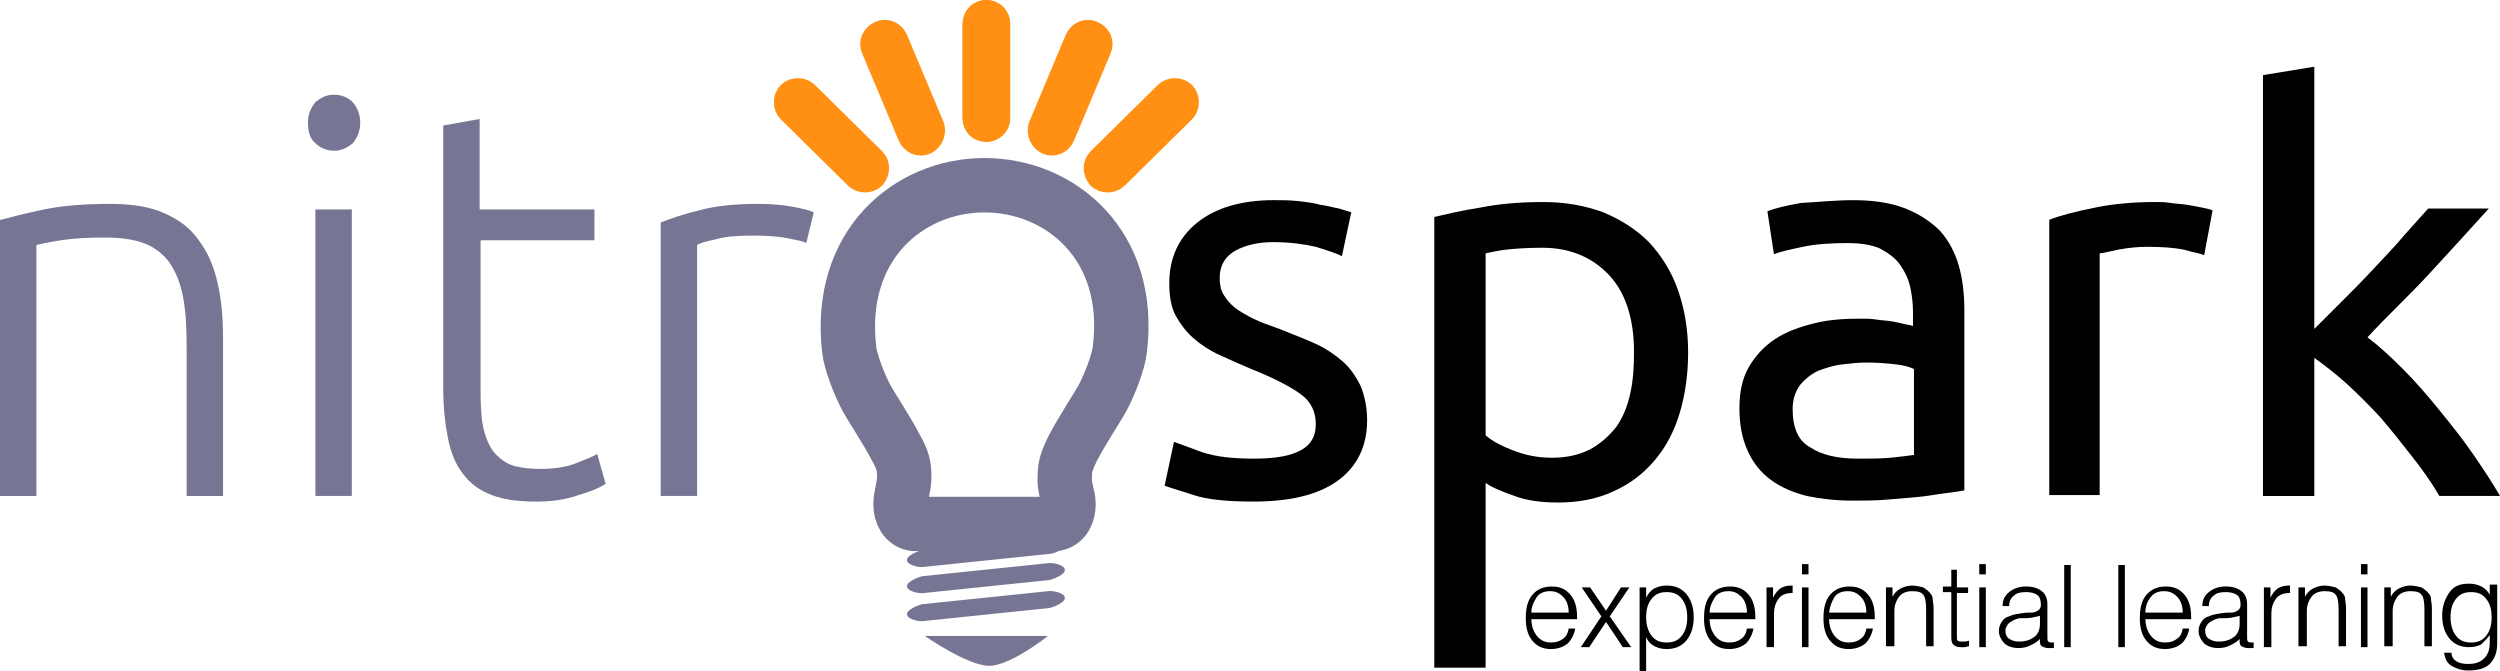
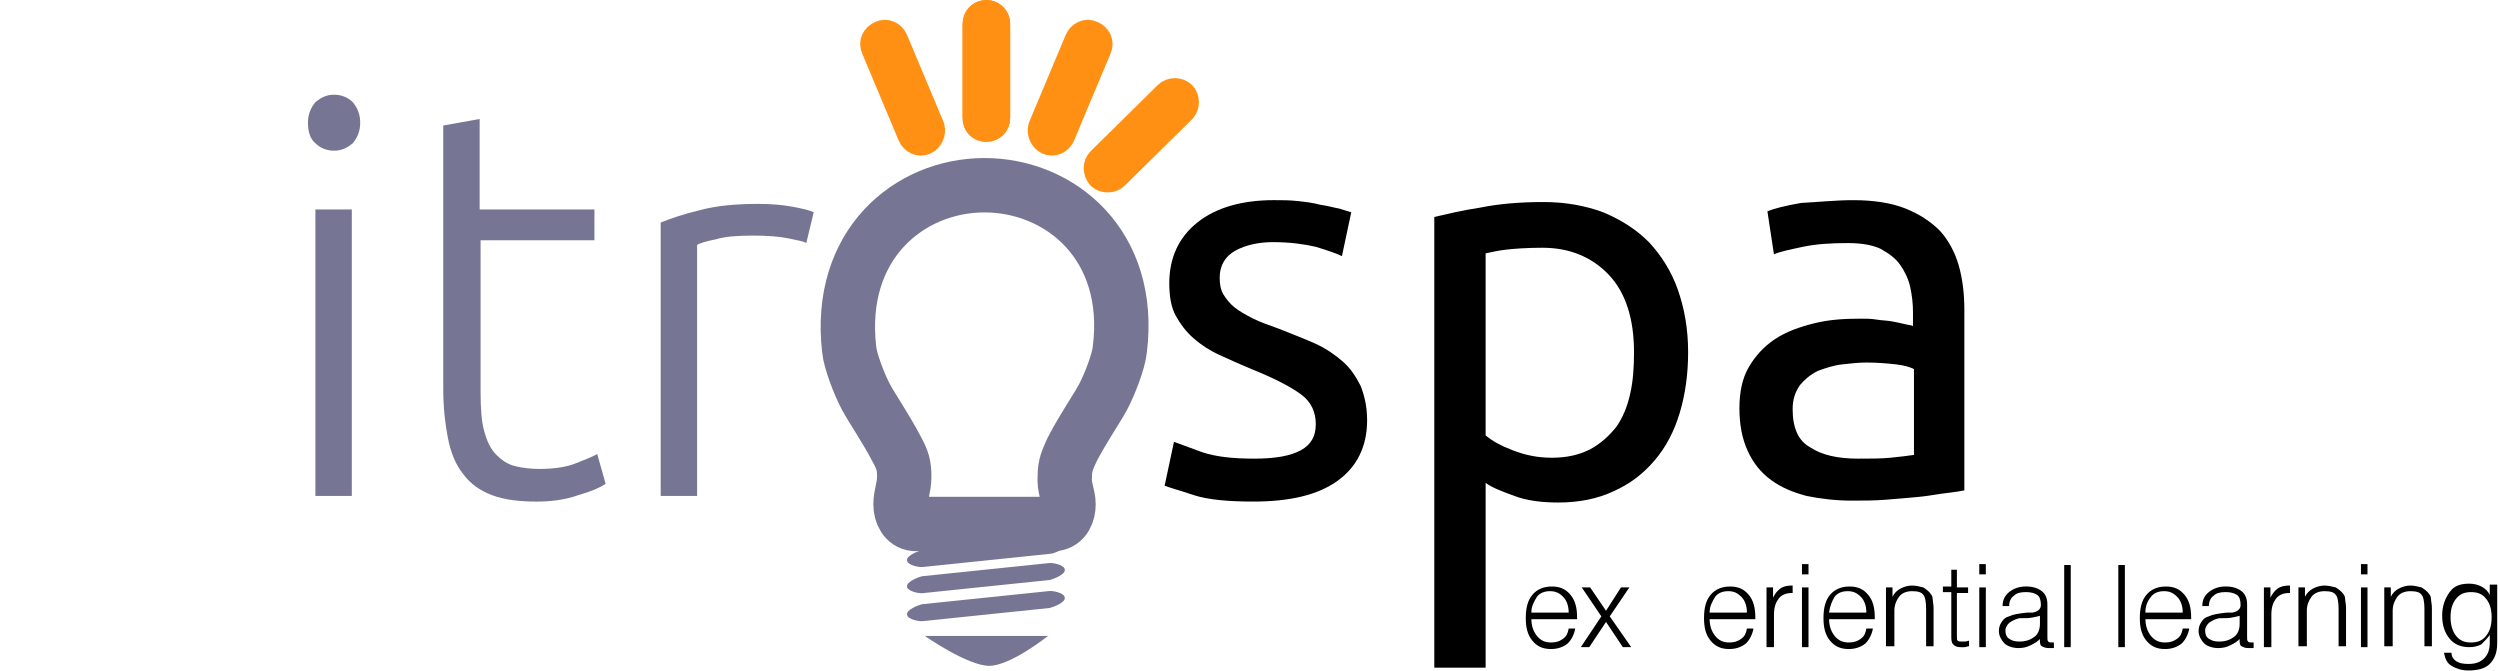
<svg xmlns="http://www.w3.org/2000/svg" version="1.1" id="Layer_1" x="0px" y="0px" width="189.423px" height="50.872px" viewBox="201.797 377.532 189.423 50.872" enable-background="new 201.797 377.532 189.423 50.872" xml:space="preserve">
  <g>
-     <path fill="#767593" d="M201.867,394.183c0.778-0.212,1.909-0.495,3.253-0.778s3.04-0.424,5.021-0.424   c1.626,0,3.04,0.212,4.101,0.707c1.132,0.495,1.979,1.131,2.616,2.051c0.637,0.848,1.131,1.909,1.414,3.182   c0.283,1.202,0.424,2.616,0.424,4.101v12.091h-2.757v-11.242c0-1.556-0.071-2.828-0.283-3.889s-0.565-1.909-1.061-2.616   c-0.495-0.636-1.131-1.131-1.909-1.414c-0.777-0.283-1.768-0.424-2.97-0.424c-1.272,0-2.404,0.071-3.323,0.212   c-0.919,0.141-1.556,0.283-1.838,0.354v19.02h-2.758v-20.929H201.867z" />
    <path fill="#767593" d="M229.09,386.829c0,0.636-0.212,1.131-0.565,1.556c-0.425,0.354-0.849,0.565-1.414,0.565   c-0.566,0-1.062-0.212-1.415-0.565c-0.424-0.354-0.565-0.919-0.565-1.556s0.212-1.131,0.565-1.556   c0.425-0.354,0.849-0.565,1.415-0.565c0.565,0,1.061,0.212,1.414,0.565C228.878,385.698,229.09,386.193,229.09,386.829z    M228.453,415.111h-2.758v-21.707h2.758V415.111z" />
    <path fill="#767593" d="M238.211,393.405h8.626v2.333h-8.626v11.525c0,1.201,0.07,2.263,0.283,2.97   c0.212,0.777,0.494,1.343,0.919,1.768c0.424,0.424,0.849,0.707,1.414,0.849c0.565,0.141,1.202,0.212,1.838,0.212   c1.132,0,2.051-0.142,2.758-0.425c0.707-0.282,1.272-0.494,1.626-0.707l0.637,2.263c-0.424,0.283-1.061,0.565-2.051,0.849   c-0.989,0.354-2.05,0.495-3.182,0.495c-1.344,0-2.475-0.142-3.394-0.495c-0.92-0.354-1.627-0.849-2.192-1.626   c-0.565-0.707-0.919-1.626-1.131-2.688c-0.212-1.061-0.354-2.333-0.354-3.747v-19.939l2.757-0.495v6.858H238.211z" />
    <path fill="#767593" d="M259.281,392.98c0.919,0,1.768,0.071,2.546,0.212c0.777,0.141,1.343,0.283,1.626,0.424l-0.565,2.333   c-0.212-0.142-0.707-0.212-1.344-0.354c-0.707-0.142-1.556-0.212-2.687-0.212c-1.202,0-2.121,0.07-2.828,0.283   c-0.707,0.141-1.202,0.283-1.414,0.424v19.02h-2.758v-20.717c0.707-0.283,1.697-0.636,2.898-0.919   C256.03,393.122,257.514,392.98,259.281,392.98z" />
    <path d="M296.827,412.283c1.626,0,2.757-0.212,3.535-0.636c0.777-0.425,1.131-1.061,1.131-1.98c0-0.919-0.354-1.696-1.131-2.263   c-0.778-0.565-1.98-1.201-3.748-1.908c-0.848-0.354-1.626-0.707-2.403-1.061c-0.778-0.354-1.414-0.778-1.98-1.273   c-0.565-0.495-0.989-1.061-1.343-1.696c-0.354-0.637-0.495-1.485-0.495-2.476c0-1.908,0.707-3.464,2.121-4.596   s3.394-1.697,5.798-1.697c0.637,0,1.202,0,1.839,0.071c0.636,0.071,1.201,0.141,1.696,0.283c0.565,0.071,0.99,0.212,1.414,0.283   c0.425,0.142,0.707,0.212,0.92,0.283l-0.707,3.323c-0.425-0.212-1.062-0.424-1.98-0.707c-0.919-0.212-1.979-0.354-3.252-0.354   c-1.061,0-2.051,0.212-2.828,0.637c-0.778,0.424-1.202,1.131-1.202,2.05c0,0.495,0.07,0.919,0.282,1.272s0.495,0.707,0.849,0.99   c0.354,0.282,0.849,0.565,1.414,0.849c0.565,0.282,1.202,0.495,1.979,0.777c1.062,0.425,1.98,0.778,2.758,1.132   c0.778,0.354,1.485,0.849,2.051,1.343c0.565,0.495,0.99,1.132,1.344,1.839c0.282,0.707,0.494,1.556,0.494,2.616   c0,1.979-0.777,3.535-2.262,4.596c-1.485,1.061-3.606,1.556-6.364,1.556c-1.909,0-3.465-0.142-4.525-0.495   s-1.838-0.565-2.191-0.707l0.707-3.323c0.424,0.142,1.131,0.424,2.121,0.778C293.928,412.143,295.2,412.283,296.827,412.283z" />
    <path d="M329.705,404.223c0,1.627-0.212,3.182-0.637,4.596c-0.424,1.415-1.061,2.616-1.908,3.606   c-0.849,0.99-1.839,1.768-3.111,2.333c-1.202,0.566-2.616,0.849-4.172,0.849c-1.272,0-2.404-0.142-3.323-0.495   c-0.99-0.354-1.697-0.636-2.192-0.989v14h-3.889v-34.151c0.92-0.212,2.051-0.495,3.465-0.708c1.414-0.283,2.97-0.424,4.808-0.424   c1.697,0,3.183,0.283,4.525,0.777c1.344,0.566,2.475,1.273,3.465,2.263c0.919,0.99,1.697,2.192,2.192,3.606   C329.422,400.899,329.705,402.455,329.705,404.223z M325.605,404.223c0-2.545-0.637-4.525-1.909-5.868   c-1.273-1.344-2.97-2.051-5.021-2.051c-1.202,0-2.121,0.071-2.758,0.142c-0.636,0.071-1.202,0.212-1.556,0.283v13.788   c0.495,0.425,1.132,0.778,2.051,1.132s1.839,0.565,2.97,0.565c1.132,0,2.051-0.212,2.899-0.637   c0.777-0.424,1.414-0.989,1.979-1.696c0.495-0.707,0.849-1.556,1.061-2.546C325.533,406.415,325.605,405.354,325.605,404.223z" />
    <path d="M342.221,392.698c1.555,0,2.898,0.212,3.959,0.636s1.909,0.99,2.616,1.697c0.637,0.707,1.132,1.626,1.414,2.616   c0.283,0.989,0.425,2.121,0.425,3.394v13.646c-0.354,0.07-0.778,0.142-1.414,0.212c-0.637,0.071-1.273,0.212-2.051,0.283   c-0.778,0.07-1.556,0.142-2.475,0.212c-0.849,0.07-1.768,0.07-2.616,0.07c-1.202,0-2.334-0.141-3.395-0.354   c-1.061-0.282-1.909-0.636-2.687-1.201c-0.777-0.566-1.344-1.273-1.768-2.192s-0.637-1.979-0.637-3.253   c0-1.201,0.213-2.262,0.707-3.11c0.495-0.849,1.132-1.556,1.98-2.121c0.849-0.566,1.838-0.92,2.97-1.202   c1.131-0.283,2.263-0.354,3.535-0.354c0.424,0,0.777,0,1.202,0.07c0.424,0.07,0.849,0.07,1.202,0.142   c0.354,0.07,0.707,0.142,0.989,0.212c0.283,0.071,0.495,0.071,0.565,0.142v-1.061c0-0.637-0.07-1.272-0.212-1.909   s-0.424-1.202-0.777-1.697s-0.849-0.848-1.485-1.202c-0.636-0.283-1.414-0.424-2.475-0.424c-1.272,0-2.404,0.071-3.394,0.283   c-0.99,0.212-1.697,0.354-2.192,0.566l-0.495-3.253c0.495-0.212,1.344-0.424,2.546-0.636   C339.605,392.839,340.877,392.698,342.221,392.698z M342.574,412.283c0.919,0,1.768,0,2.475-0.07s1.272-0.142,1.768-0.212v-6.505   c-0.283-0.142-0.707-0.283-1.344-0.354c-0.637-0.071-1.414-0.142-2.263-0.142c-0.565,0-1.202,0.07-1.838,0.142   c-0.637,0.07-1.273,0.282-1.839,0.494c-0.565,0.283-0.989,0.637-1.343,1.061c-0.354,0.495-0.566,1.061-0.566,1.839   c0,1.414,0.425,2.404,1.344,2.898C339.817,412.001,341.019,412.283,342.574,412.283z" />
-     <path d="M365.129,392.839c0.354,0,0.707,0,1.132,0.07c0.424,0.071,0.849,0.071,1.272,0.142s0.777,0.142,1.132,0.212   c0.354,0.071,0.636,0.142,0.777,0.212l-0.637,3.394c-0.282-0.142-0.849-0.212-1.556-0.424c-0.707-0.142-1.626-0.212-2.757-0.212   c-0.707,0-1.414,0.071-2.192,0.212c-0.707,0.141-1.202,0.283-1.414,0.283v18.313h-3.818v-20.858   c0.92-0.354,2.051-0.636,3.465-0.919C361.877,392.98,363.433,392.839,365.129,392.839z" />
-     <path d="M381.18,403.092c0.849,0.636,1.697,1.414,2.687,2.404c0.92,0.919,1.839,1.979,2.758,3.11   c0.919,1.132,1.768,2.192,2.546,3.323c0.777,1.132,1.484,2.192,2.05,3.182h-4.596c-0.565-0.989-1.272-1.979-2.051-2.969   c-0.777-0.99-1.556-1.98-2.403-2.971c-0.849-0.919-1.697-1.768-2.546-2.545s-1.697-1.414-2.475-1.979v10.464h-3.889v-31.888   l3.889-0.637v19.869c0.637-0.636,1.414-1.414,2.191-2.191c0.778-0.778,1.627-1.627,2.404-2.475   c0.778-0.849,1.556-1.627,2.192-2.404c0.707-0.778,1.272-1.415,1.838-2.051h4.596c-0.636,0.707-1.343,1.485-2.121,2.333   c-0.777,0.848-1.556,1.697-2.333,2.545s-1.626,1.697-2.475,2.545C382.664,401.536,381.887,402.313,381.18,403.092z" />
  </g>
  <path fill="none" stroke="#767593" stroke-width="4.12" stroke-miterlimit="10" d="M281.696,417.233  c0.778-0.071,1.061-0.849,1.061-1.485c0-0.707-0.354-1.272-0.282-2.121c0-0.849,0.212-1.272,0.565-2.051  c0.849-1.626,1.838-3.04,2.333-3.959c0.495-0.92,1.202-2.758,1.272-3.606c0.99-7.919-4.524-12.444-10.252-12.444  s-11.172,4.525-10.253,12.444c0.071,0.849,0.778,2.687,1.273,3.606c0.494,0.919,1.484,2.333,2.333,3.959  c0.424,0.778,0.565,1.202,0.565,2.051s-0.282,1.414-0.282,2.121s0.354,1.414,1.061,1.485H281.696z" />
  <path fill="#767593" d="M281.342,419.496l-9.545,0.989c-0.354,0.071-1.273-0.142-1.273-0.495l0,0  c-0.07-0.354,0.849-0.707,1.132-0.777l9.545-0.99c0.354-0.07,1.273,0.142,1.273,0.495l0,0  C282.544,419.142,281.625,419.496,281.342,419.496z" />
  <path fill="#767593" d="M281.342,421.476l-9.545,0.989c-0.354,0.071-1.273-0.141-1.273-0.494l0,0  c-0.07-0.354,0.849-0.707,1.132-0.778l9.545-0.989c0.354-0.071,1.273,0.141,1.273,0.494l0,0  C282.544,421.051,281.625,421.404,281.342,421.476z" />
  <path fill="#767593" d="M281.342,423.597l-9.545,0.99c-0.354,0.07-1.273-0.142-1.273-0.495l0,0c-0.07-0.354,0.849-0.707,1.132-0.778  l9.545-0.989c0.354-0.071,1.273,0.141,1.273,0.494l0,0C282.544,423.172,281.625,423.525,281.342,423.597z" />
  <path fill="#767593" d="M281.13,418.435h-9.263c-0.142,0-0.283-0.141-0.283-0.282v-0.495c0-0.142,0.142-0.283,0.283-0.283h9.263  c0.142,0,0.283,0.142,0.283,0.283v0.424C281.413,418.294,281.272,418.435,281.13,418.435z" />
  <path fill="#767593" d="M271.867,425.718h9.333c0,0-2.828,2.263-4.454,2.263S271.867,425.718,271.867,425.718z" />
  <path fill="#FF9013" stroke="#FF9013" stroke-width="2.472" stroke-miterlimit="10" d="M276.534,387.041  c-0.354,0-0.565-0.283-0.565-0.565v-7.142c0-0.354,0.282-0.565,0.565-0.565c0.354,0,0.565,0.283,0.565,0.565v7.142  C277.1,386.829,276.817,387.041,276.534,387.041z" />
  <path fill="#FF9013" stroke="#FF9013" stroke-width="2.472" stroke-miterlimit="10" d="M271.797,388.031  c-0.283,0.141-0.637,0-0.778-0.354l-2.758-6.576c-0.141-0.283,0-0.636,0.354-0.777c0.283-0.142,0.637,0,0.778,0.354l2.758,6.576  C272.221,387.536,272.079,387.89,271.797,388.031z" />
-   <path fill="#FF9013" stroke="#FF9013" stroke-width="2.472" stroke-miterlimit="10" d="M267.767,390.718  c-0.213,0.212-0.637,0.212-0.849,0l-5.091-5.02c-0.212-0.212-0.212-0.636,0-0.849c0.212-0.212,0.636-0.212,0.849,0l5.091,5.021  C267.979,390.082,267.979,390.435,267.767,390.718z" />
  <path fill="#FF9013" stroke="#FF9013" stroke-width="2.472" stroke-miterlimit="10" d="M276.534,387.041  c0.354,0,0.565-0.283,0.565-0.565v-7.142c0-0.354-0.283-0.565-0.565-0.565c-0.354,0-0.565,0.283-0.565,0.565v7.142  C275.968,386.829,276.181,387.041,276.534,387.041z" />
  <path fill="#FF9013" stroke="#FF9013" stroke-width="2.472" stroke-miterlimit="10" d="M281.272,388.031  c0.282,0.141,0.636,0,0.777-0.354l2.758-6.576c0.142-0.283,0-0.636-0.354-0.777c-0.283-0.142-0.637,0-0.778,0.354l-2.757,6.576  C280.847,387.536,280.989,387.89,281.272,388.031z" />
  <path fill="#FF9013" stroke="#FF9013" stroke-width="2.472" stroke-miterlimit="10" d="M285.302,390.718  c0.212,0.212,0.636,0.212,0.849,0l5.091-5.02c0.212-0.212,0.212-0.636,0-0.849c-0.212-0.212-0.637-0.212-0.849,0l-5.091,5.021  C285.09,390.082,285.09,390.435,285.302,390.718z" />
  <g>
    <path d="M317.826,424.374L317.826,424.374c0,0.566,0.142,0.99,0.425,1.344c0.282,0.354,0.636,0.495,1.061,0.495   c0.354,0,0.636-0.071,0.919-0.283s0.354-0.424,0.424-0.777h0.495c-0.07,0.424-0.282,0.849-0.565,1.131   c-0.354,0.283-0.777,0.425-1.272,0.425c-0.637,0-1.061-0.212-1.414-0.637c-0.354-0.424-0.495-0.99-0.495-1.697   c0-0.777,0.142-1.343,0.495-1.768c0.354-0.424,0.849-0.636,1.484-0.636c0.637,0,1.061,0.212,1.414,0.636   c0.354,0.425,0.495,0.99,0.495,1.697v0.142h-3.465V424.374z M317.826,423.95h2.828c0-0.495-0.141-0.919-0.424-1.202   s-0.565-0.424-0.99-0.424c-0.424,0-0.777,0.141-0.989,0.424C318.038,423.102,317.826,423.455,317.826,423.95z" />
    <path d="M321.574,426.566l1.556-2.333l-1.485-2.192h0.637l1.202,1.768l1.131-1.768h0.637l-1.485,2.192l1.626,2.333h-0.636   l-1.272-1.909l-1.273,1.909H321.574z" />
-     <path d="M326.029,428.334v-6.293h0.495v0.777c0.142-0.282,0.354-0.565,0.637-0.707c0.282-0.141,0.565-0.212,0.919-0.212   c0.636,0,1.131,0.212,1.484,0.637c0.354,0.424,0.565,0.989,0.565,1.768c0,0.777-0.212,1.344-0.565,1.768   c-0.354,0.425-0.849,0.637-1.484,0.637c-0.354,0-0.637-0.071-0.919-0.212c-0.283-0.142-0.495-0.354-0.637-0.708v2.616h-0.495   V428.334z M326.524,424.304c0,0.565,0.142,1.061,0.424,1.414c0.283,0.354,0.637,0.495,1.132,0.495s0.849-0.142,1.131-0.495   c0.283-0.354,0.425-0.777,0.425-1.414s-0.142-1.061-0.425-1.414c-0.282-0.354-0.636-0.495-1.131-0.495s-0.849,0.142-1.132,0.495   C326.665,423.243,326.524,423.667,326.524,424.304z" />
    <path d="M331.331,424.374L331.331,424.374c0,0.566,0.142,0.99,0.425,1.344c0.282,0.354,0.636,0.495,1.061,0.495   c0.354,0,0.637-0.071,0.919-0.283c0.283-0.212,0.354-0.424,0.425-0.777h0.494c-0.07,0.424-0.282,0.849-0.565,1.131   c-0.354,0.283-0.777,0.425-1.272,0.425c-0.637,0-1.061-0.212-1.414-0.637c-0.354-0.424-0.495-0.99-0.495-1.697   c0-0.777,0.142-1.343,0.495-1.768c0.354-0.424,0.849-0.636,1.484-0.636c0.637,0,1.061,0.212,1.414,0.636   c0.354,0.425,0.495,0.99,0.495,1.697v0.142h-3.465V424.374z M331.331,423.95h2.829c0-0.495-0.142-0.919-0.425-1.202   c-0.282-0.283-0.565-0.424-0.99-0.424c-0.424,0-0.777,0.141-0.989,0.424C331.544,423.102,331.331,423.455,331.331,423.95z" />
    <path d="M335.645,426.566v-4.525h0.495v0.777c0.142-0.282,0.282-0.494,0.565-0.707c0.212-0.141,0.495-0.212,0.849-0.212h0.07v0.565   h-0.07c-0.425,0-0.778,0.142-0.99,0.425c-0.212,0.282-0.354,0.636-0.354,1.202v2.475H335.645z" />
    <path d="M338.331,421.051v-0.777h0.495v0.777H338.331z M338.331,426.566v-4.525h0.495v4.525H338.331z" />
    <path d="M340.382,424.374L340.382,424.374c0,0.566,0.142,0.99,0.424,1.344c0.283,0.354,0.637,0.495,1.062,0.495   c0.354,0,0.636-0.071,0.919-0.283c0.282-0.212,0.354-0.424,0.424-0.777h0.495c-0.07,0.424-0.283,0.849-0.565,1.131   c-0.354,0.283-0.778,0.425-1.272,0.425c-0.637,0-1.061-0.212-1.415-0.637c-0.354-0.424-0.494-0.99-0.494-1.697   c0-0.777,0.141-1.343,0.494-1.768c0.354-0.424,0.849-0.636,1.485-0.636s1.061,0.212,1.414,0.636   c0.354,0.425,0.495,0.99,0.495,1.697v0.142h-3.465V424.374z M340.382,423.95h2.828c0-0.495-0.142-0.919-0.424-1.202   c-0.283-0.283-0.565-0.424-0.99-0.424c-0.424,0-0.777,0.141-0.99,0.424C340.594,423.102,340.452,423.455,340.382,423.95z" />
    <path d="M344.696,426.566v-4.525h0.494v0.707c0.142-0.283,0.354-0.495,0.637-0.637c0.283-0.141,0.565-0.212,0.849-0.212   s0.565,0.071,0.849,0.142c0.212,0.142,0.424,0.283,0.565,0.495c0.07,0.07,0.142,0.212,0.142,0.354s0.07,0.424,0.07,0.707v0.142   v2.758h-0.565v-2.829c0-0.495-0.07-0.919-0.212-1.061c-0.142-0.212-0.425-0.282-0.849-0.282s-0.777,0.141-0.99,0.424   c-0.212,0.283-0.354,0.637-0.354,1.061v2.688h-0.636V426.566z" />
    <path d="M350.069,420.769v1.272h0.849v0.424h-0.849v3.253c0,0.212,0,0.354,0.071,0.354c0.07,0.07,0.142,0.07,0.282,0.07   c0.071,0,0.142,0,0.213,0c0.07,0,0.141,0,0.354-0.07v0.424c-0.142,0-0.213,0.071-0.354,0.071c-0.071,0-0.213,0-0.283,0   c-0.283,0-0.424-0.071-0.565-0.212c-0.142-0.142-0.142-0.354-0.142-0.707v-3.253h-0.637v-0.424h0.637v-1.273h0.424V420.769z" />
    <path d="M351.766,421.051v-0.777h0.495v0.777H351.766z M351.766,426.566v-4.525h0.495v4.525H351.766z" />
    <path d="M356.433,425.859c-0.212,0.282-0.495,0.424-0.778,0.565c-0.282,0.142-0.565,0.212-0.919,0.212   c-0.424,0-0.849-0.142-1.061-0.354s-0.424-0.565-0.424-0.919c0-0.283,0.07-0.495,0.212-0.707s0.282-0.354,0.565-0.424   c0.283-0.142,0.707-0.213,1.344-0.283c0.141,0,0.212,0,0.282,0c0.071,0,0.071,0,0.142,0c0.424-0.071,0.637-0.283,0.637-0.565   c0-0.354-0.071-0.637-0.283-0.778s-0.495-0.212-0.849-0.212c-0.424,0-0.707,0.07-0.919,0.283c-0.212,0.141-0.354,0.424-0.354,0.777   h-0.495c0-0.424,0.142-0.777,0.495-1.061s0.777-0.424,1.272-0.424c0.565,0,0.919,0.141,1.202,0.354   c0.283,0.212,0.425,0.565,0.425,0.989v2.475c0,0.213,0,0.283,0.07,0.354c0.07,0.071,0.142,0.071,0.283,0.071c0.07,0,0.07,0,0.07,0   h0.07v0.424c-0.07,0-0.141,0-0.212,0c-0.07,0-0.142,0-0.212,0c-0.212,0-0.354-0.07-0.495-0.142   c-0.142-0.07-0.142-0.282-0.142-0.494v-0.142H356.433z M356.433,424.162c-0.142,0.071-0.283,0.071-0.566,0.142   c-0.282,0.07-0.565,0.07-1.061,0.07c-0.354,0.071-0.565,0.213-0.777,0.354c-0.142,0.142-0.283,0.354-0.283,0.566   c0,0.282,0.071,0.494,0.283,0.636s0.424,0.212,0.777,0.212c0.495,0,0.849-0.141,1.132-0.354c0.283-0.212,0.424-0.565,0.424-0.989   v-0.637H356.433z" />
    <path d="M358.2,426.566v-6.223h0.495v6.223H358.2z" />
    <path d="M362.301,426.566v-6.223h0.495v6.223H362.301z" />
    <path d="M364.352,424.374L364.352,424.374c0,0.566,0.142,0.99,0.424,1.344c0.283,0.354,0.637,0.495,1.061,0.495   c0.354,0,0.637-0.071,0.92-0.283c0.282-0.212,0.354-0.424,0.424-0.777h0.495c-0.071,0.424-0.283,0.849-0.565,1.131   c-0.354,0.283-0.778,0.425-1.273,0.425c-0.636,0-1.061-0.212-1.414-0.637c-0.354-0.424-0.495-0.99-0.495-1.697   c0-0.777,0.142-1.343,0.495-1.768c0.354-0.424,0.849-0.636,1.485-0.636c0.636,0,1.061,0.212,1.414,0.636   c0.354,0.425,0.495,0.99,0.495,1.697v0.142h-3.465V424.374z M364.352,423.95h2.828c0-0.495-0.142-0.919-0.424-1.202   c-0.283-0.283-0.566-0.424-0.99-0.424s-0.777,0.141-0.99,0.424C364.493,423.102,364.352,423.455,364.352,423.95z" />
    <path d="M371.564,425.859c-0.212,0.282-0.495,0.424-0.777,0.565c-0.283,0.142-0.566,0.212-0.92,0.212   c-0.424,0-0.848-0.142-1.061-0.354c-0.212-0.212-0.424-0.565-0.424-0.919c0-0.283,0.07-0.495,0.212-0.707s0.283-0.354,0.565-0.424   c0.283-0.142,0.707-0.213,1.344-0.283c0.142,0,0.212,0,0.283,0c0.07,0,0.07,0,0.142,0c0.424-0.071,0.636-0.283,0.636-0.565   c0-0.354-0.07-0.637-0.282-0.778c-0.213-0.142-0.495-0.212-0.849-0.212c-0.425,0-0.707,0.07-0.92,0.283   c-0.212,0.141-0.354,0.424-0.354,0.777h-0.494c0-0.424,0.141-0.777,0.494-1.061s0.778-0.424,1.273-0.424   c0.565,0,0.919,0.141,1.202,0.354c0.282,0.212,0.424,0.565,0.424,0.989v2.475c0,0.213,0,0.283,0.07,0.354   c0.071,0.071,0.142,0.071,0.283,0.071c0.07,0,0.07,0,0.07,0h0.071v0.424c-0.071,0-0.142,0-0.212,0c-0.071,0-0.142,0-0.213,0   c-0.212,0-0.354-0.07-0.494-0.142c-0.142-0.07-0.142-0.282-0.142-0.494v-0.142H371.564z M371.564,424.162   c-0.142,0.071-0.283,0.071-0.565,0.142c-0.283,0.07-0.565,0.07-1.061,0.07c-0.354,0.071-0.565,0.213-0.778,0.354   c-0.141,0.142-0.282,0.354-0.282,0.566c0,0.282,0.07,0.494,0.282,0.636c0.213,0.142,0.425,0.212,0.778,0.212   c0.495,0,0.849-0.141,1.131-0.354c0.283-0.212,0.425-0.565,0.425-0.989v-0.637H371.564z" />
    <path d="M373.331,426.566v-4.525h0.495v0.777c0.142-0.282,0.283-0.494,0.565-0.707c0.212-0.141,0.495-0.212,0.849-0.212h0.07v0.565   h-0.07c-0.424,0-0.777,0.142-0.99,0.425c-0.212,0.282-0.354,0.636-0.354,1.202v2.475H373.331z" />
    <path d="M375.948,426.566v-4.525h0.495v0.707c0.142-0.283,0.354-0.495,0.637-0.637c0.282-0.141,0.565-0.212,0.848-0.212   c0.283,0,0.566,0.071,0.849,0.142c0.213,0.142,0.425,0.283,0.566,0.495c0.07,0.07,0.141,0.212,0.141,0.354s0.071,0.424,0.071,0.707   v0.142v2.758h-0.565v-2.829c0-0.495-0.071-0.919-0.213-1.061c-0.142-0.212-0.424-0.282-0.849-0.282   c-0.424,0-0.777,0.141-0.989,0.424s-0.354,0.637-0.354,1.061v2.688h-0.637V426.566z" />
    <path d="M380.685,421.051v-0.777h0.495v0.777H380.685z M380.685,426.566v-4.525h0.495v4.525H380.685z" />
    <path d="M382.452,426.566v-4.525h0.495v0.707c0.142-0.283,0.354-0.495,0.637-0.637c0.282-0.141,0.565-0.212,0.849-0.212   c0.282,0,0.565,0.071,0.848,0.142c0.213,0.142,0.425,0.283,0.566,0.495c0.07,0.07,0.142,0.212,0.142,0.354s0.07,0.424,0.07,0.707   v0.142v2.758h-0.565v-2.829c0-0.495-0.071-0.919-0.213-1.061c-0.141-0.212-0.424-0.282-0.848-0.282   c-0.425,0-0.778,0.141-0.99,0.424s-0.354,0.637-0.354,1.061v2.688h-0.637V426.566z" />
    <path d="M391.008,422.041v4.242c0,0.707-0.212,1.202-0.565,1.556s-0.919,0.495-1.626,0.495c-0.495,0-0.92-0.142-1.273-0.354   s-0.494-0.565-0.565-0.99h0.565c0,0.283,0.142,0.495,0.354,0.637c0.213,0.142,0.495,0.212,0.92,0.212   c0.565,0,0.919-0.142,1.201-0.424c0.283-0.283,0.425-0.637,0.425-1.202v-0.565c-0.212,0.282-0.425,0.494-0.637,0.707   c-0.282,0.142-0.565,0.212-0.919,0.212c-0.637,0-1.131-0.212-1.484-0.637c-0.354-0.424-0.566-0.989-0.566-1.768   c0-0.707,0.213-1.272,0.566-1.768s0.848-0.637,1.484-0.637c0.354,0,0.637,0.071,0.919,0.213c0.283,0.141,0.495,0.354,0.637,0.636   v-0.777h0.565V422.041z M387.473,424.304c0,0.565,0.142,1.061,0.424,1.414c0.283,0.354,0.637,0.495,1.132,0.495   s0.849-0.142,1.131-0.495c0.283-0.354,0.425-0.777,0.425-1.414s-0.142-1.061-0.425-1.414c-0.282-0.354-0.636-0.495-1.131-0.495   s-0.849,0.142-1.132,0.495C387.615,423.243,387.473,423.667,387.473,424.304z" />
  </g>
</svg>